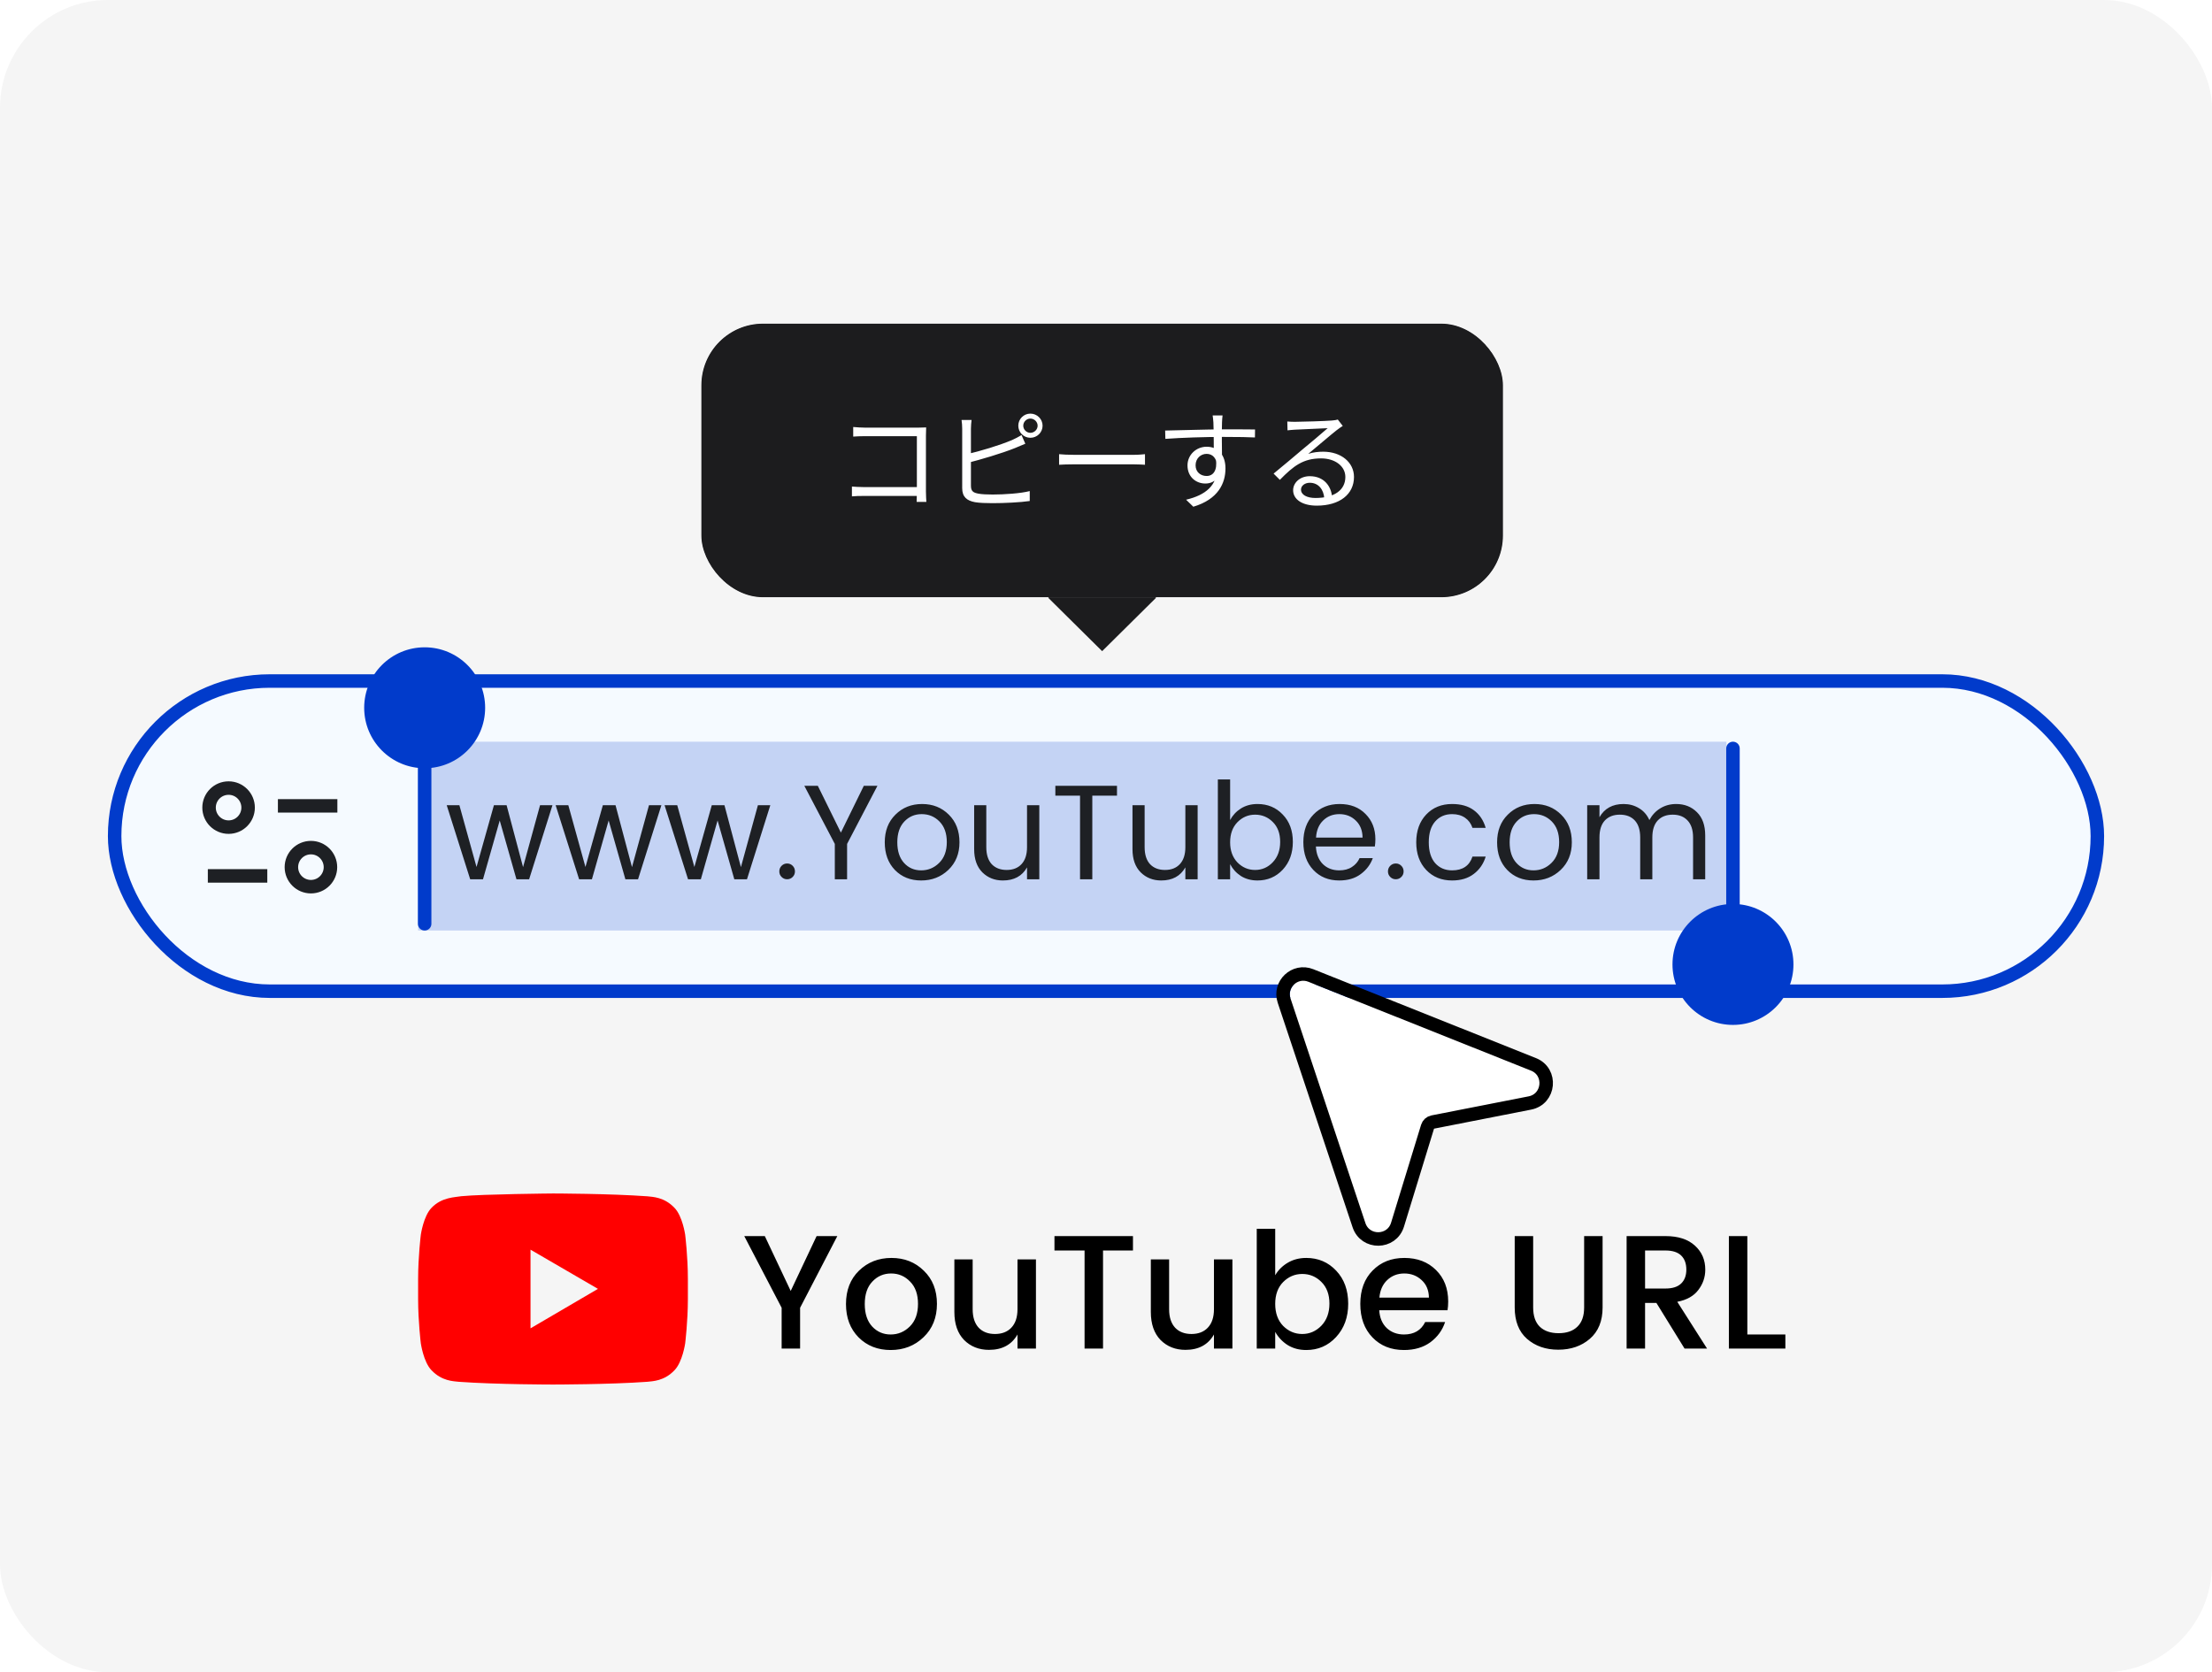
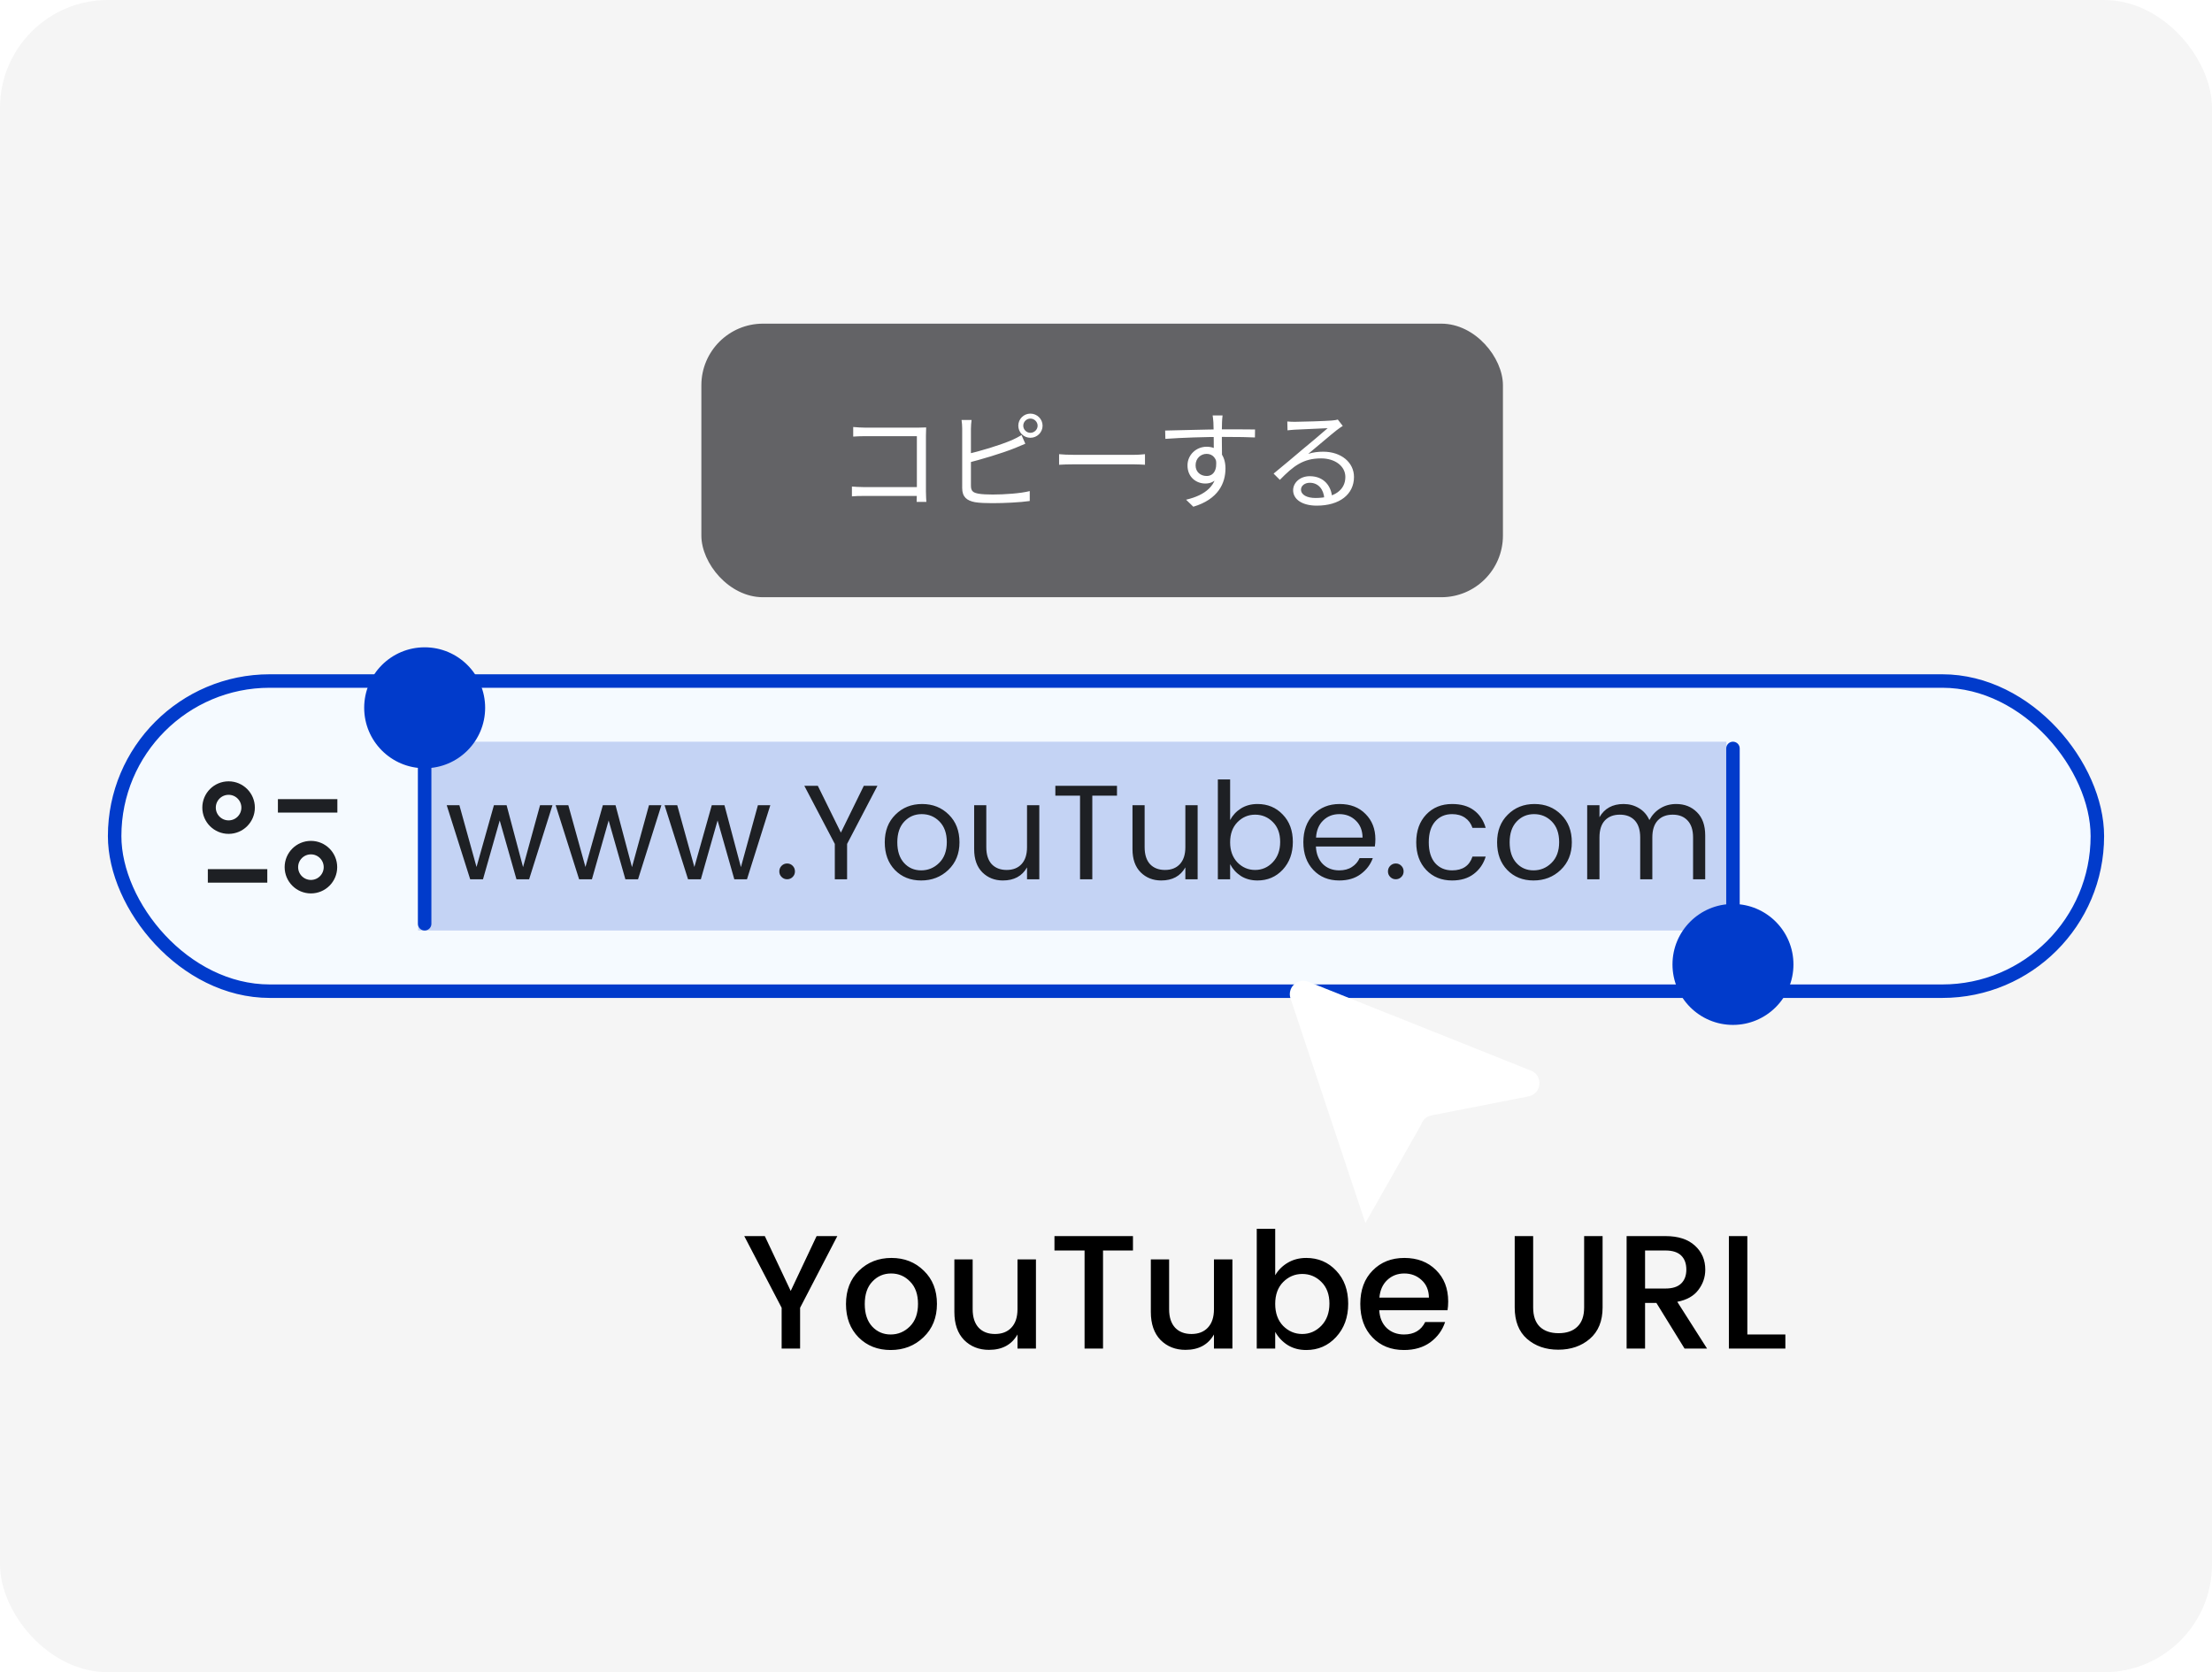
<svg xmlns="http://www.w3.org/2000/svg" width="164" height="124" viewBox="0 0 164 124" fill="none">
  <rect width="164" height="124" rx="8" fill="#F5F5F5" />
  <g clip-path="url(#clip0_6817_8267)">
    <g clip-path="url(#clip1_6817_8267)">
      <rect x="52" y="24" width="59.429" height="20.286" rx="4.571" fill="#636366" />
      <g filter="url(#filter0_b_6817_8267)">
-         <rect width="59.429" height="20.286" transform="translate(52 24)" fill="#1C1C1E" />
        <path d="M63.258 31.663C63.53 31.687 63.874 31.711 64.138 31.711H68.074C68.274 31.711 68.506 31.703 68.666 31.695C68.658 31.871 68.65 32.127 68.65 32.311V36.447C68.65 36.735 68.674 37.095 68.682 37.215H67.962C67.962 37.095 67.978 36.799 67.978 36.511V32.343H64.138C63.842 32.343 63.45 32.359 63.258 32.375V31.663ZM63.162 36.079C63.362 36.095 63.714 36.119 64.042 36.119H68.338V36.775H64.066C63.738 36.775 63.378 36.783 63.162 36.807V36.079ZM75.866 31.567C75.866 31.855 76.106 32.095 76.394 32.095C76.682 32.095 76.93 31.855 76.93 31.567C76.93 31.279 76.682 31.039 76.394 31.039C76.106 31.039 75.866 31.279 75.866 31.567ZM75.498 31.567C75.498 31.071 75.898 30.671 76.394 30.671C76.89 30.671 77.298 31.071 77.298 31.567C77.298 32.063 76.89 32.463 76.394 32.463C75.898 32.463 75.498 32.063 75.498 31.567ZM72.034 31.143C72.01 31.335 71.986 31.567 71.986 31.791C71.986 32.223 71.986 35.439 71.986 36.015C71.986 36.431 72.162 36.535 72.546 36.607C72.802 36.655 73.21 36.671 73.602 36.671C74.45 36.671 75.674 36.591 76.346 36.415V37.151C75.65 37.255 74.45 37.311 73.578 37.311C73.098 37.311 72.626 37.295 72.29 37.239C71.682 37.127 71.338 36.847 71.338 36.191C71.338 35.423 71.338 32.223 71.338 31.791C71.338 31.599 71.322 31.335 71.29 31.143H72.034ZM71.69 33.671C72.658 33.463 74.106 33.023 75.034 32.631C75.274 32.519 75.506 32.407 75.738 32.263L76.018 32.903C75.786 32.999 75.498 33.127 75.258 33.223C74.266 33.623 72.682 34.087 71.698 34.335L71.69 33.671ZM78.522 33.679C78.77 33.703 79.186 33.727 79.642 33.727C80.226 33.727 83.434 33.727 84.026 33.727C84.426 33.727 84.706 33.695 84.89 33.679V34.463C84.722 34.455 84.386 34.431 84.034 34.431C83.426 34.431 80.234 34.431 79.642 34.431C79.202 34.431 78.778 34.447 78.522 34.463V33.679ZM90.642 30.807C90.626 30.903 90.602 31.215 90.602 31.311C90.578 31.831 90.594 33.375 90.602 34.015L89.994 33.703C89.994 33.351 89.986 31.759 89.962 31.319C89.946 31.103 89.922 30.879 89.906 30.807H90.642ZM86.386 31.927C87.474 31.911 89.474 31.839 90.706 31.839C91.682 31.839 92.674 31.839 93.05 31.847L93.042 32.439C92.594 32.415 91.874 32.399 90.698 32.399C89.322 32.399 87.61 32.455 86.402 32.543L86.386 31.927ZM90.586 34.247C90.586 35.319 90.09 35.855 89.362 35.855C88.69 35.855 88.042 35.383 88.042 34.511C88.042 33.719 88.698 33.127 89.458 33.127C90.386 33.127 90.858 33.815 90.858 34.735C90.858 35.823 90.33 37.023 88.474 37.575L87.938 37.055C89.394 36.711 90.242 35.999 90.242 34.679C90.242 33.959 89.89 33.655 89.458 33.655C89.034 33.655 88.642 33.983 88.642 34.503C88.642 35.007 89.018 35.295 89.458 35.295C89.954 35.295 90.274 34.879 90.146 34.023L90.586 34.247ZM95.442 31.255C95.618 31.271 95.842 31.279 96.002 31.279C96.426 31.279 98.322 31.223 98.746 31.183C98.986 31.159 99.098 31.143 99.186 31.111L99.554 31.583C99.41 31.679 99.25 31.783 99.098 31.903C98.706 32.207 97.618 33.143 96.994 33.655C97.362 33.535 97.746 33.495 98.106 33.495C99.434 33.495 100.386 34.287 100.386 35.367C100.386 36.655 99.322 37.495 97.626 37.495C96.538 37.495 95.874 37.023 95.874 36.351C95.874 35.807 96.37 35.311 97.106 35.311C98.17 35.311 98.706 36.063 98.762 36.871L98.186 36.967C98.138 36.287 97.746 35.799 97.106 35.799C96.738 35.799 96.458 36.023 96.458 36.303C96.458 36.695 96.898 36.927 97.53 36.927C98.89 36.927 99.746 36.367 99.746 35.367C99.746 34.575 98.994 33.991 97.946 33.991C96.618 33.991 95.898 34.551 94.89 35.583L94.426 35.119C95.09 34.575 96.122 33.711 96.578 33.319C97.026 32.951 98.034 32.111 98.434 31.751C98.01 31.775 96.41 31.839 95.994 31.863C95.81 31.879 95.634 31.887 95.458 31.911L95.442 31.255Z" fill="white" />
      </g>
    </g>
    <g filter="url(#filter1_b_6817_8267)">
-       <path fill-rule="evenodd" clip-rule="evenodd" d="M77.755 44.286L77.714 44.325L81.714 48.286L85.714 44.325L85.674 44.286H77.755Z" fill="#1C1C1E" />
-     </g>
+       </g>
  </g>
  <rect x="8.5" y="50.5" width="147" height="23" rx="11.5" fill="#F5FAFF" stroke="#013BCB" />
  <rect opacity="0.2" x="31" y="55" width="97" height="14" fill="#003AC9" />
  <path d="M31.484 56.969L31.484 68.501" stroke="#013BCB" stroke-linecap="round" />
  <circle cx="31.485" cy="52.484" r="4.484" fill="#013BCB" />
  <path d="M128.484 67.031L128.484 55.499" stroke="#013BCB" stroke-linecap="round" />
  <circle cx="4.484" cy="4.484" r="4.484" transform="matrix(1 0 0 -1 124 76)" fill="#013BCB" />
  <path d="M40.04 59.71H40.96L39.23 65.2H38.29L37.05 60.84L35.81 65.2H34.86L33.12 59.71H34.06L35.33 64.29L36.62 59.71H37.56L38.78 64.3L40.04 59.71ZM48.116 59.71H49.036L47.306 65.2H46.366L45.126 60.84L43.886 65.2H42.936L41.196 59.71H42.136L43.406 64.29L44.696 59.71H45.636L46.856 64.3L48.116 59.71ZM56.192 59.71H57.112L55.382 65.2H54.442L53.202 60.84L51.962 65.2H51.012L49.272 59.71H50.212L51.482 64.29L52.772 59.71H53.712L54.932 64.3L56.192 59.71ZM58.769 65.03C58.655 65.143 58.519 65.2 58.358 65.2C58.199 65.2 58.062 65.143 57.949 65.03C57.835 64.917 57.779 64.78 57.779 64.62C57.779 64.453 57.835 64.313 57.949 64.2C58.062 64.087 58.199 64.03 58.358 64.03C58.519 64.03 58.655 64.087 58.769 64.2C58.882 64.313 58.938 64.453 58.938 64.62C58.938 64.78 58.882 64.917 58.769 65.03ZM62.804 65.2H61.894V62.58L59.634 58.27H60.634L62.344 61.74L64.044 58.27H65.054L62.804 62.58V65.2ZM68.297 64.54C68.81 64.54 69.254 64.357 69.627 63.99C70.007 63.617 70.197 63.103 70.197 62.45C70.197 61.797 70.017 61.287 69.657 60.92C69.297 60.553 68.857 60.37 68.337 60.37C67.824 60.37 67.394 60.553 67.047 60.92C66.7 61.287 66.527 61.8 66.527 62.46C66.527 63.113 66.694 63.623 67.027 63.99C67.36 64.357 67.784 64.54 68.297 64.54ZM66.347 64.51C65.847 63.99 65.597 63.307 65.597 62.46C65.597 61.613 65.86 60.93 66.387 60.41C66.914 59.883 67.574 59.62 68.367 59.62C69.16 59.62 69.82 59.883 70.347 60.41C70.874 60.93 71.137 61.613 71.137 62.46C71.137 63.3 70.86 63.983 70.307 64.51C69.76 65.03 69.09 65.29 68.297 65.29C67.504 65.29 66.854 65.03 66.347 64.51ZM76.145 59.71H77.055V65.2H76.145V64.32C75.779 64.967 75.182 65.29 74.355 65.29C73.749 65.29 73.242 65.09 72.835 64.69C72.429 64.283 72.225 63.71 72.225 62.97V59.71H73.125V62.82C73.125 63.367 73.259 63.787 73.525 64.08C73.799 64.367 74.169 64.51 74.635 64.51C75.102 64.51 75.469 64.367 75.735 64.08C76.009 63.787 76.145 63.367 76.145 62.82V59.71ZM78.245 59V58.27H82.815V59H80.985V65.2H80.075V59H78.245ZM87.884 59.71H88.794V65.2H87.884V64.32C87.517 64.967 86.92 65.29 86.094 65.29C85.487 65.29 84.98 65.09 84.574 64.69C84.167 64.283 83.964 63.71 83.964 62.97V59.71H84.864V62.82C84.864 63.367 84.997 63.787 85.264 64.08C85.537 64.367 85.907 64.51 86.374 64.51C86.84 64.51 87.207 64.367 87.474 64.08C87.747 63.787 87.884 63.367 87.884 62.82V59.71ZM93.053 64.51C93.566 64.51 94.003 64.32 94.363 63.94C94.73 63.553 94.913 63.05 94.913 62.43C94.913 61.803 94.73 61.31 94.363 60.95C94.003 60.59 93.566 60.41 93.053 60.41C92.546 60.41 92.11 60.597 91.743 60.97C91.383 61.343 91.203 61.84 91.203 62.46C91.203 63.073 91.383 63.57 91.743 63.95C92.11 64.323 92.546 64.51 93.053 64.51ZM93.233 59.62C93.986 59.62 94.61 59.88 95.103 60.4C95.603 60.913 95.853 61.59 95.853 62.43C95.853 63.263 95.603 63.95 95.103 64.49C94.603 65.023 93.98 65.29 93.233 65.29C92.766 65.29 92.356 65.18 92.003 64.96C91.656 64.733 91.39 64.44 91.203 64.08V65.2H90.293V57.8H91.203V60.81C91.39 60.457 91.656 60.17 92.003 59.95C92.356 59.73 92.766 59.62 93.233 59.62ZM99.292 65.29C98.505 65.29 97.865 65.03 97.372 64.51C96.879 63.99 96.632 63.303 96.632 62.45C96.632 61.597 96.882 60.913 97.382 60.4C97.882 59.88 98.529 59.62 99.322 59.62C100.122 59.62 100.762 59.867 101.242 60.36C101.729 60.847 101.972 61.47 101.972 62.23C101.972 62.423 101.959 62.603 101.932 62.77H97.562C97.589 63.317 97.759 63.75 98.072 64.07C98.392 64.383 98.799 64.54 99.292 64.54C99.665 64.54 99.979 64.457 100.232 64.29C100.492 64.123 100.682 63.903 100.802 63.63H101.782C101.609 64.11 101.309 64.507 100.882 64.82C100.462 65.133 99.932 65.29 99.292 65.29ZM101.022 62.11C101.016 61.583 100.849 61.163 100.522 60.85C100.196 60.53 99.789 60.37 99.302 60.37C98.822 60.37 98.422 60.527 98.102 60.84C97.782 61.147 97.606 61.57 97.572 62.11H101.022ZM103.895 65.03C103.782 65.143 103.645 65.2 103.485 65.2C103.325 65.2 103.189 65.143 103.075 65.03C102.962 64.917 102.905 64.78 102.905 64.62C102.905 64.453 102.962 64.313 103.075 64.2C103.189 64.087 103.325 64.03 103.485 64.03C103.645 64.03 103.782 64.087 103.895 64.2C104.009 64.313 104.065 64.453 104.065 64.62C104.065 64.78 104.009 64.917 103.895 65.03ZM107.661 65.29C106.875 65.29 106.235 65.03 105.741 64.51C105.248 63.99 105.001 63.307 105.001 62.46C105.001 61.607 105.248 60.92 105.741 60.4C106.235 59.88 106.875 59.62 107.661 59.62C108.321 59.62 108.858 59.773 109.271 60.08C109.691 60.387 109.985 60.823 110.151 61.39H109.171C109.065 61.07 108.881 60.82 108.621 60.64C108.361 60.46 108.041 60.37 107.661 60.37C107.141 60.37 106.721 60.553 106.401 60.92C106.088 61.28 105.931 61.793 105.931 62.46C105.931 63.12 106.088 63.633 106.401 64C106.721 64.36 107.141 64.54 107.661 64.54C108.441 64.54 108.945 64.2 109.171 63.52H110.151C109.985 64.06 109.688 64.49 109.261 64.81C108.841 65.13 108.308 65.29 107.661 65.29ZM113.697 64.54C114.211 64.54 114.654 64.357 115.027 63.99C115.407 63.617 115.597 63.103 115.597 62.45C115.597 61.797 115.417 61.287 115.057 60.92C114.697 60.553 114.257 60.37 113.737 60.37C113.224 60.37 112.794 60.553 112.447 60.92C112.101 61.287 111.927 61.8 111.927 62.46C111.927 63.113 112.094 63.623 112.427 63.99C112.761 64.357 113.184 64.54 113.697 64.54ZM111.747 64.51C111.247 63.99 110.997 63.307 110.997 62.46C110.997 61.613 111.261 60.93 111.787 60.41C112.314 59.883 112.974 59.62 113.767 59.62C114.561 59.62 115.221 59.883 115.747 60.41C116.274 60.93 116.537 61.613 116.537 62.46C116.537 63.3 116.261 63.983 115.707 64.51C115.161 65.03 114.491 65.29 113.697 65.29C112.904 65.29 112.254 65.03 111.747 64.51ZM118.586 59.71V60.6C118.959 59.947 119.556 59.62 120.376 59.62C120.796 59.62 121.176 59.723 121.516 59.93C121.856 60.13 122.112 60.423 122.286 60.81C122.486 60.437 122.756 60.147 123.096 59.94C123.442 59.727 123.836 59.62 124.276 59.62C124.896 59.62 125.409 59.823 125.816 60.23C126.222 60.63 126.426 61.203 126.426 61.95V65.2H125.526V62.1C125.526 61.547 125.389 61.127 125.116 60.84C124.849 60.553 124.482 60.41 124.016 60.41C123.549 60.41 123.179 60.553 122.906 60.84C122.639 61.127 122.506 61.547 122.506 62.1V65.2H121.606V62.1C121.606 61.547 121.472 61.127 121.206 60.84C120.939 60.553 120.569 60.41 120.096 60.41C119.629 60.41 119.259 60.553 118.986 60.84C118.719 61.127 118.586 61.547 118.586 62.1V65.2H117.676V59.71H118.586Z" fill="#1E2024" />
  <circle cx="16.948" cy="59.886" r="1.448" stroke="#1E2024" />
  <circle cx="1.948" cy="1.948" r="1.448" transform="matrix(-1 0 0 1 25 62.354)" stroke="#1E2024" />
  <path d="M21.104 59.757H24.513" stroke="#1E2024" stroke-linecap="square" stroke-linejoin="round" />
  <path d="M19.318 64.951H15.909" stroke="#1E2024" stroke-linecap="square" stroke-linejoin="round" />
  <path d="M59.32 100H57.952V96.976L55.18 91.66H56.704L58.624 95.728L60.544 91.66H62.08L59.32 96.976V100ZM67.462 98.356C67.862 97.956 68.062 97.4 68.062 96.688C68.062 95.976 67.866 95.424 67.474 95.032C67.09 94.632 66.622 94.432 66.07 94.432C65.518 94.432 65.054 94.632 64.678 95.032C64.302 95.424 64.114 95.98 64.114 96.7C64.114 97.412 64.298 97.968 64.666 98.368C65.034 98.76 65.49 98.956 66.034 98.956C66.586 98.956 67.062 98.756 67.462 98.356ZM66.034 100.108C65.074 100.108 64.282 99.796 63.658 99.172C63.034 98.54 62.722 97.716 62.722 96.7C62.722 95.676 63.042 94.852 63.682 94.228C64.33 93.596 65.134 93.28 66.094 93.28C67.054 93.28 67.854 93.596 68.494 94.228C69.142 94.852 69.466 95.672 69.466 96.688C69.466 97.704 69.134 98.528 68.47 99.16C67.814 99.792 67.002 100.108 66.034 100.108ZM75.438 93.388H76.806V100H75.438V98.956C75.006 99.716 74.302 100.096 73.326 100.096C72.582 100.096 71.966 99.852 71.478 99.364C70.998 98.868 70.758 98.176 70.758 97.288V93.388H72.114V97.084C72.114 97.676 72.262 98.132 72.558 98.452C72.854 98.764 73.258 98.92 73.77 98.92C74.282 98.92 74.686 98.764 74.982 98.452C75.286 98.132 75.438 97.676 75.438 97.084V93.388ZM78.179 92.728V91.66H83.999V92.728H81.779V100H80.411V92.728H78.179ZM90.004 93.388H91.372V100H90.004V98.956C89.572 99.716 88.868 100.096 87.892 100.096C87.148 100.096 86.532 99.852 86.044 99.364C85.564 98.868 85.324 98.176 85.324 97.288V93.388H86.68V97.084C86.68 97.676 86.828 98.132 87.124 98.452C87.42 98.764 87.824 98.92 88.336 98.92C88.848 98.92 89.252 98.764 89.548 98.452C89.852 98.132 90.004 97.676 90.004 97.084V93.388ZM97.965 98.308C98.365 97.892 98.565 97.344 98.565 96.664C98.565 95.984 98.365 95.448 97.965 95.056C97.573 94.664 97.101 94.468 96.549 94.468C96.005 94.468 95.533 94.668 95.133 95.068C94.741 95.468 94.545 96.008 94.545 96.688C94.545 97.368 94.741 97.912 95.133 98.32C95.533 98.72 96.005 98.92 96.549 98.92C97.093 98.92 97.565 98.716 97.965 98.308ZM96.849 93.28C97.737 93.28 98.477 93.596 99.069 94.228C99.661 94.852 99.957 95.668 99.957 96.676C99.957 97.676 99.657 98.5 99.057 99.148C98.465 99.788 97.729 100.108 96.849 100.108C96.329 100.108 95.873 99.988 95.481 99.748C95.089 99.5 94.777 99.172 94.545 98.764V100H93.177V91.12H94.545V94.564C94.769 94.18 95.077 93.872 95.469 93.64C95.869 93.4 96.329 93.28 96.849 93.28ZM104.094 100.108C103.134 100.108 102.354 99.796 101.754 99.172C101.154 98.548 100.854 97.72 100.854 96.688C100.854 95.656 101.158 94.832 101.766 94.216C102.374 93.592 103.158 93.28 104.118 93.28C105.086 93.28 105.87 93.58 106.47 94.18C107.07 94.772 107.37 95.548 107.37 96.508C107.37 96.74 107.354 96.956 107.322 97.156H102.258C102.29 97.708 102.474 98.148 102.81 98.476C103.154 98.796 103.582 98.956 104.094 98.956C104.838 98.956 105.362 98.648 105.666 98.032H107.142C106.942 98.64 106.578 99.14 106.05 99.532C105.522 99.916 104.87 100.108 104.094 100.108ZM105.942 96.22C105.934 95.676 105.754 95.244 105.402 94.924C105.05 94.596 104.622 94.432 104.118 94.432C103.614 94.432 103.19 94.596 102.846 94.924C102.51 95.244 102.318 95.676 102.27 96.22H105.942ZM112.302 96.952V91.66H113.67V96.952C113.67 97.584 113.834 98.06 114.162 98.38C114.498 98.7 114.962 98.86 115.554 98.86C116.154 98.86 116.618 98.7 116.946 98.38C117.282 98.06 117.45 97.584 117.45 96.952V91.66H118.818V96.952C118.818 97.96 118.502 98.736 117.87 99.28C117.246 99.816 116.466 100.084 115.53 100.084C114.602 100.084 113.83 99.816 113.214 99.28C112.606 98.744 112.302 97.968 112.302 96.952ZM121.967 96.616V100H120.599V91.66H123.479C124.423 91.66 125.151 91.896 125.663 92.368C126.175 92.832 126.431 93.424 126.431 94.144C126.431 94.704 126.259 95.208 125.915 95.656C125.579 96.104 125.059 96.396 124.355 96.532L126.563 100H124.895L122.807 96.616H121.967ZM121.967 92.728V95.548H123.479C123.999 95.548 124.387 95.424 124.643 95.176C124.899 94.928 125.027 94.584 125.027 94.144C125.027 93.696 124.899 93.348 124.643 93.1C124.387 92.852 123.999 92.728 123.479 92.728H121.967ZM128.181 91.66H129.549V98.956H132.369V100H128.181V91.66Z" fill="black" />
-   <path d="M39.333 92.667V98.5L44.333 95.573L39.333 92.667ZM50.8 99.611C50.8 99.611 50.604 100.998 50.005 101.61C49.244 102.413 48.392 102.416 48.001 102.463C45.203 102.667 41.004 102.667 41.004 102.667H40.996C40.996 102.667 36.797 102.667 33.999 102.463C33.608 102.416 32.756 102.413 31.994 101.61C31.395 100.998 31.2 99.61 31.2 99.61C31.2 99.61 31 97.982 31 96.353V94.823C31 93.193 31.2 91.563 31.2 91.563C31.2 91.563 31.395 90.176 31.994 89.564C32.756 88.762 33.755 88.787 34.2 88.703C35.8 88.547 41 88.5 41 88.5C41 88.5 45.203 88.507 48.001 88.71C48.392 88.757 49.244 88.761 50.005 89.563C50.605 90.175 50.8 91.563 50.8 91.563C50.8 91.563 51 93.192 51 94.823V96.351C51 97.981 50.8 99.611 50.8 99.611Z" fill="#FF0000" />
  <g filter="url(#filter2_d_6817_8267)">
-     <path fill-rule="evenodd" clip-rule="evenodd" d="M97.001 70.799C96.21 70.483 95.412 71.236 95.681 72.044L101.231 88.691C101.539 89.614 102.851 89.598 103.136 88.668L105.363 81.401C105.472 81.048 105.765 80.784 106.127 80.713L113.329 79.299C114.308 79.107 114.433 77.759 113.508 77.389L97.001 70.799Z" fill="white" />
-     <path d="M97.186 70.335C96.001 69.861 94.803 70.991 95.207 72.202L100.757 88.849C101.219 90.234 103.186 90.21 103.614 88.814L105.842 81.547C105.896 81.371 106.042 81.239 106.223 81.203L113.426 79.79C114.893 79.502 115.082 77.479 113.693 76.925L97.186 70.335Z" stroke="black" stroke-linecap="round" stroke-linejoin="round" />
+     <path fill-rule="evenodd" clip-rule="evenodd" d="M97.001 70.799C96.21 70.483 95.412 71.236 95.681 72.044L101.231 88.691L105.363 81.401C105.472 81.048 105.765 80.784 106.127 80.713L113.329 79.299C114.308 79.107 114.433 77.759 113.508 77.389L97.001 70.799Z" fill="white" />
  </g>
  <defs>
    <filter id="filter0_b_6817_8267" x="20.934" y="-7.066" width="121.561" height="82.418" filterUnits="userSpaceOnUse" color-interpolation-filters="sRGB">
      <feFlood flood-opacity="0" result="BackgroundImageFix" />
      <feGaussianBlur in="BackgroundImageFix" stdDeviation="15.533" />
      <feComposite in2="SourceAlpha" operator="in" result="effect1_backgroundBlur_6817_8267" />
      <feBlend mode="normal" in="SourceGraphic" in2="effect1_backgroundBlur_6817_8267" result="shape" />
    </filter>
    <filter id="filter1_b_6817_8267" x="46.648" y="13.22" width="70.132" height="66.132" filterUnits="userSpaceOnUse" color-interpolation-filters="sRGB">
      <feFlood flood-opacity="0" result="BackgroundImageFix" />
      <feGaussianBlur in="BackgroundImageFix" stdDeviation="15.533" />
      <feComposite in2="SourceAlpha" operator="in" result="effect1_backgroundBlur_6817_8267" />
      <feBlend mode="normal" in="SourceGraphic" in2="effect1_backgroundBlur_6817_8267" result="shape" />
    </filter>
    <filter id="filter2_d_6817_8267" x="90.626" y="67.723" width="28.511" height="28.651" filterUnits="userSpaceOnUse" color-interpolation-filters="sRGB">
      <feFlood flood-opacity="0" result="BackgroundImageFix" />
      <feColorMatrix in="SourceAlpha" type="matrix" values="0 0 0 0 0 0 0 0 0 0 0 0 0 0 0 0 0 0 127 0" result="hardAlpha" />
      <feOffset dy="2" />
      <feGaussianBlur stdDeviation="2" />
      <feComposite in2="hardAlpha" operator="out" />
      <feColorMatrix type="matrix" values="0 0 0 0 0 0 0 0 0 0 0 0 0 0 0 0 0 0 0.25 0" />
      <feBlend mode="normal" in2="BackgroundImageFix" result="effect1_dropShadow_6817_8267" />
      <feBlend mode="normal" in="SourceGraphic" in2="effect1_dropShadow_6817_8267" result="shape" />
    </filter>
    <clipPath id="clip0_6817_8267">
      <rect width="59.429" height="24.286" fill="white" transform="translate(52 24)" />
    </clipPath>
    <clipPath id="clip1_6817_8267">
      <rect x="52" y="24" width="59.429" height="20.286" rx="4.571" fill="white" />
    </clipPath>
  </defs>
</svg>